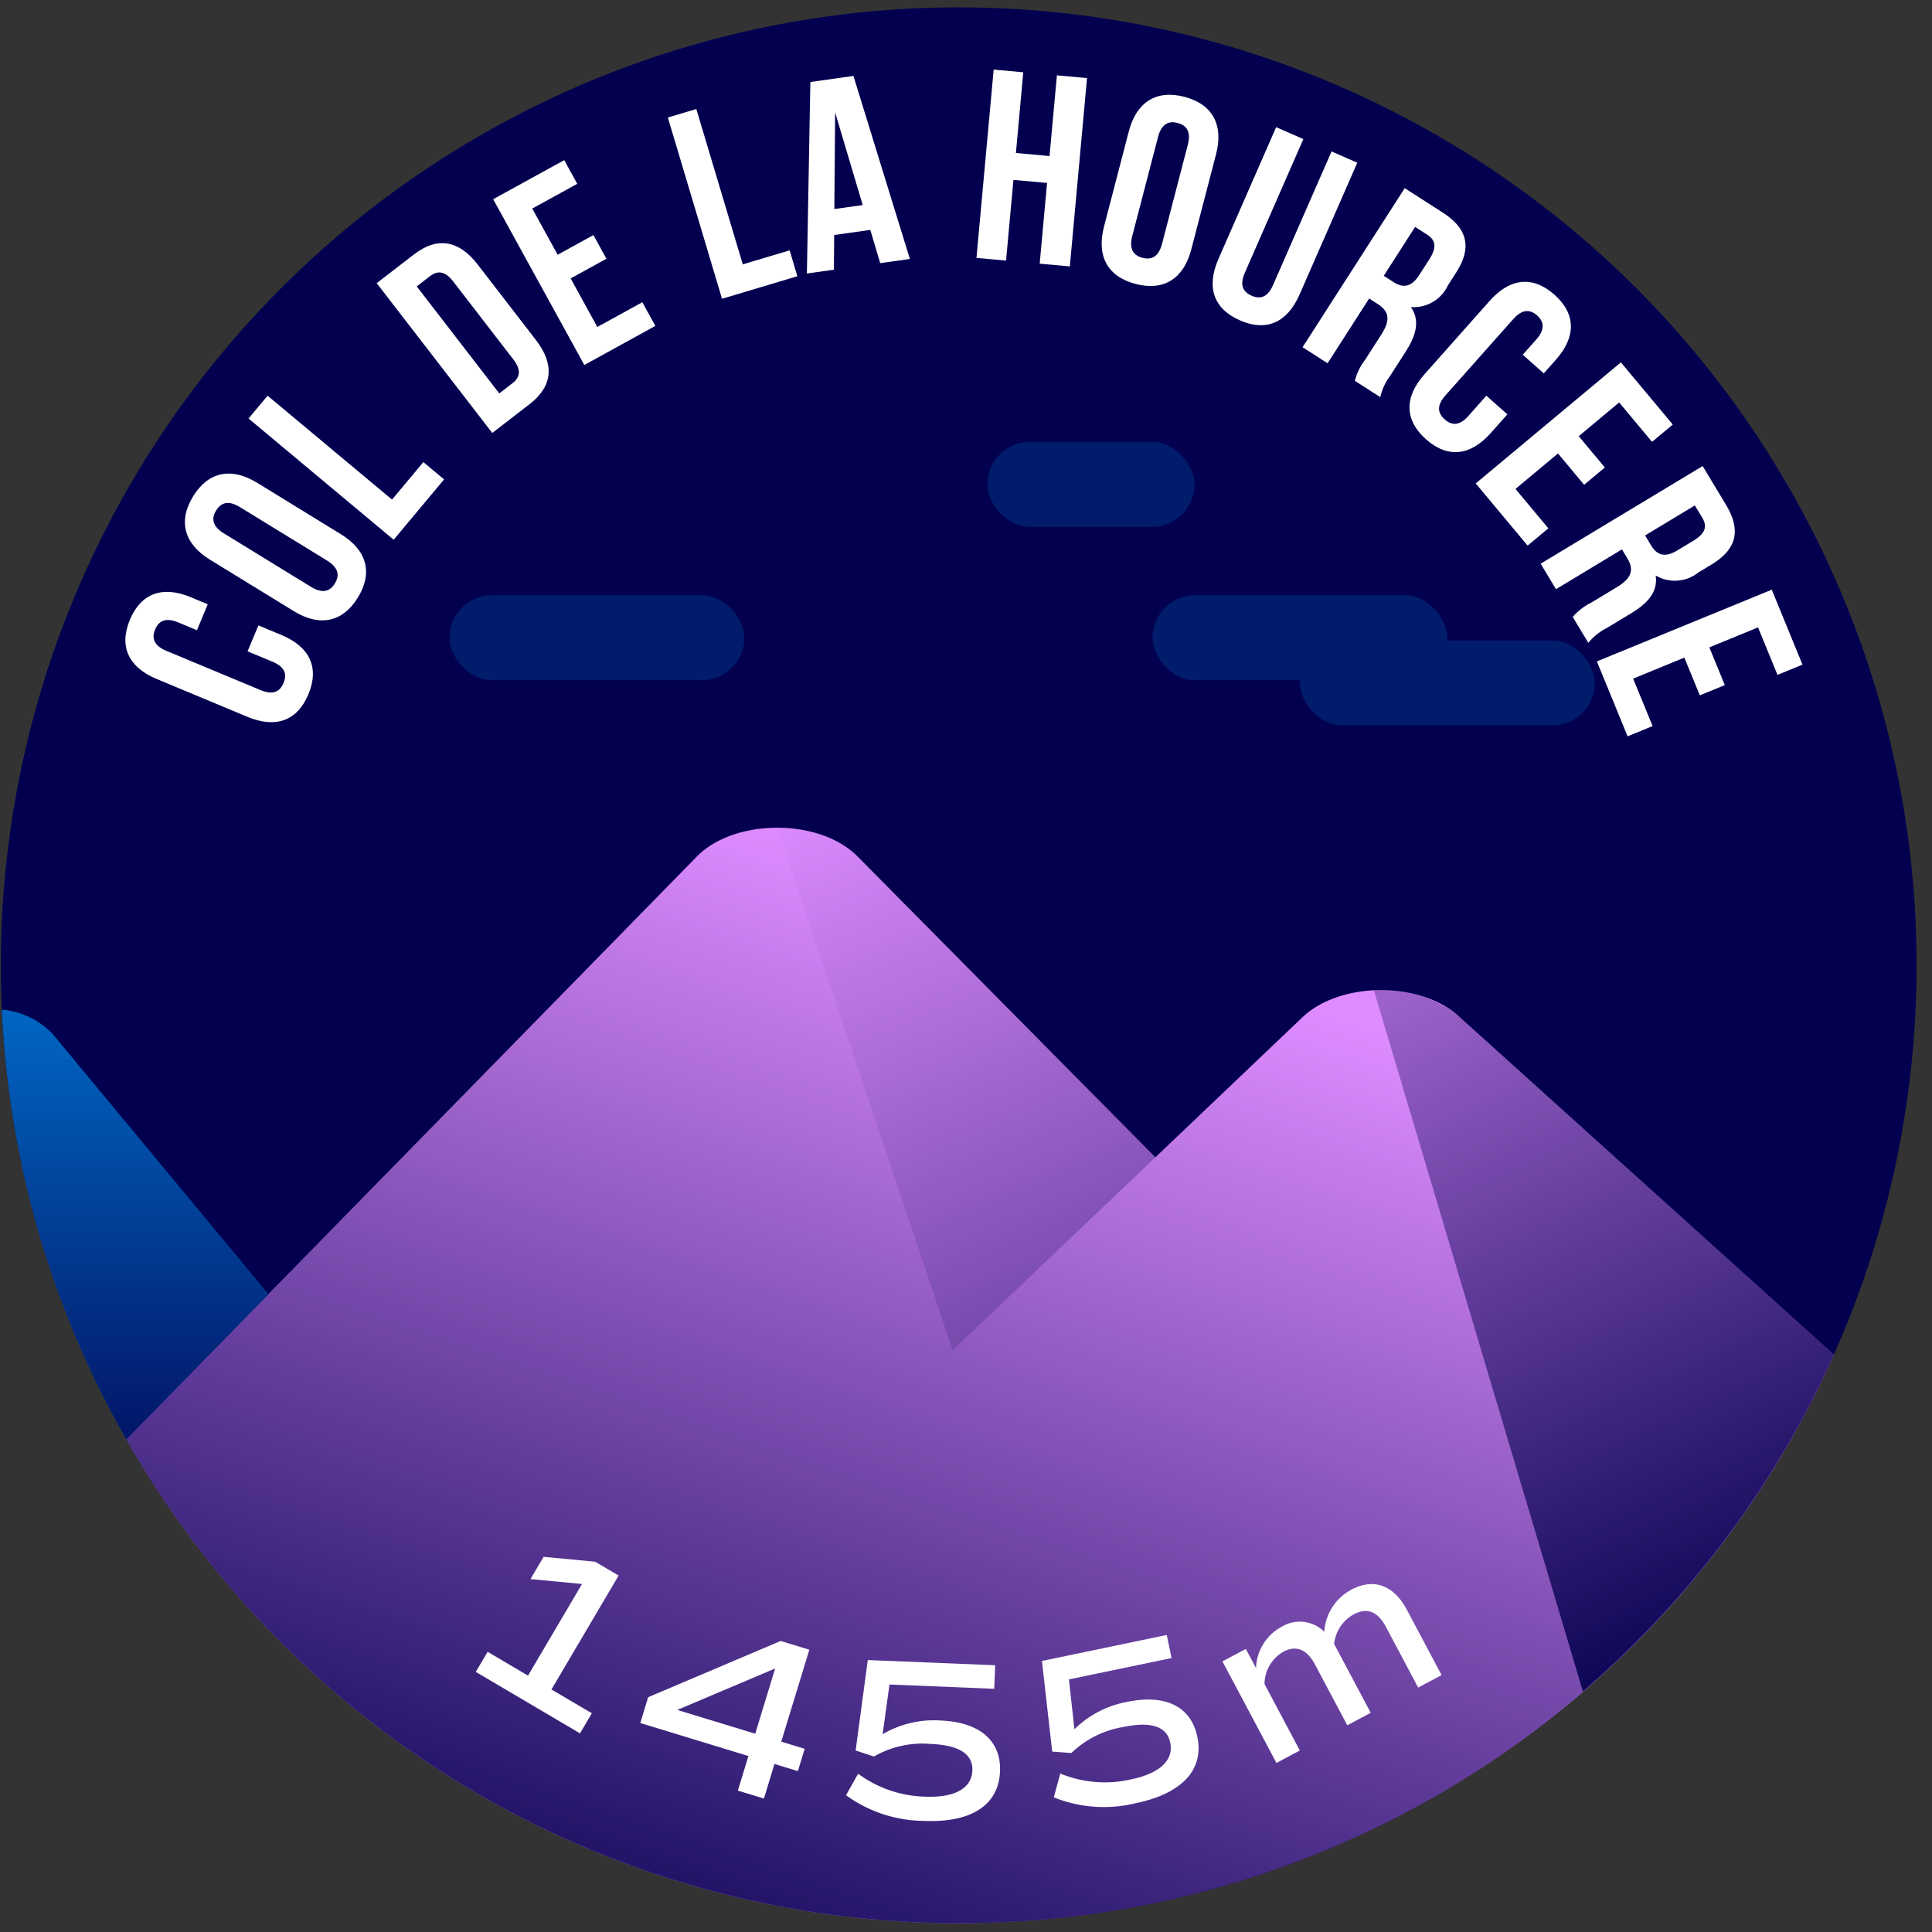
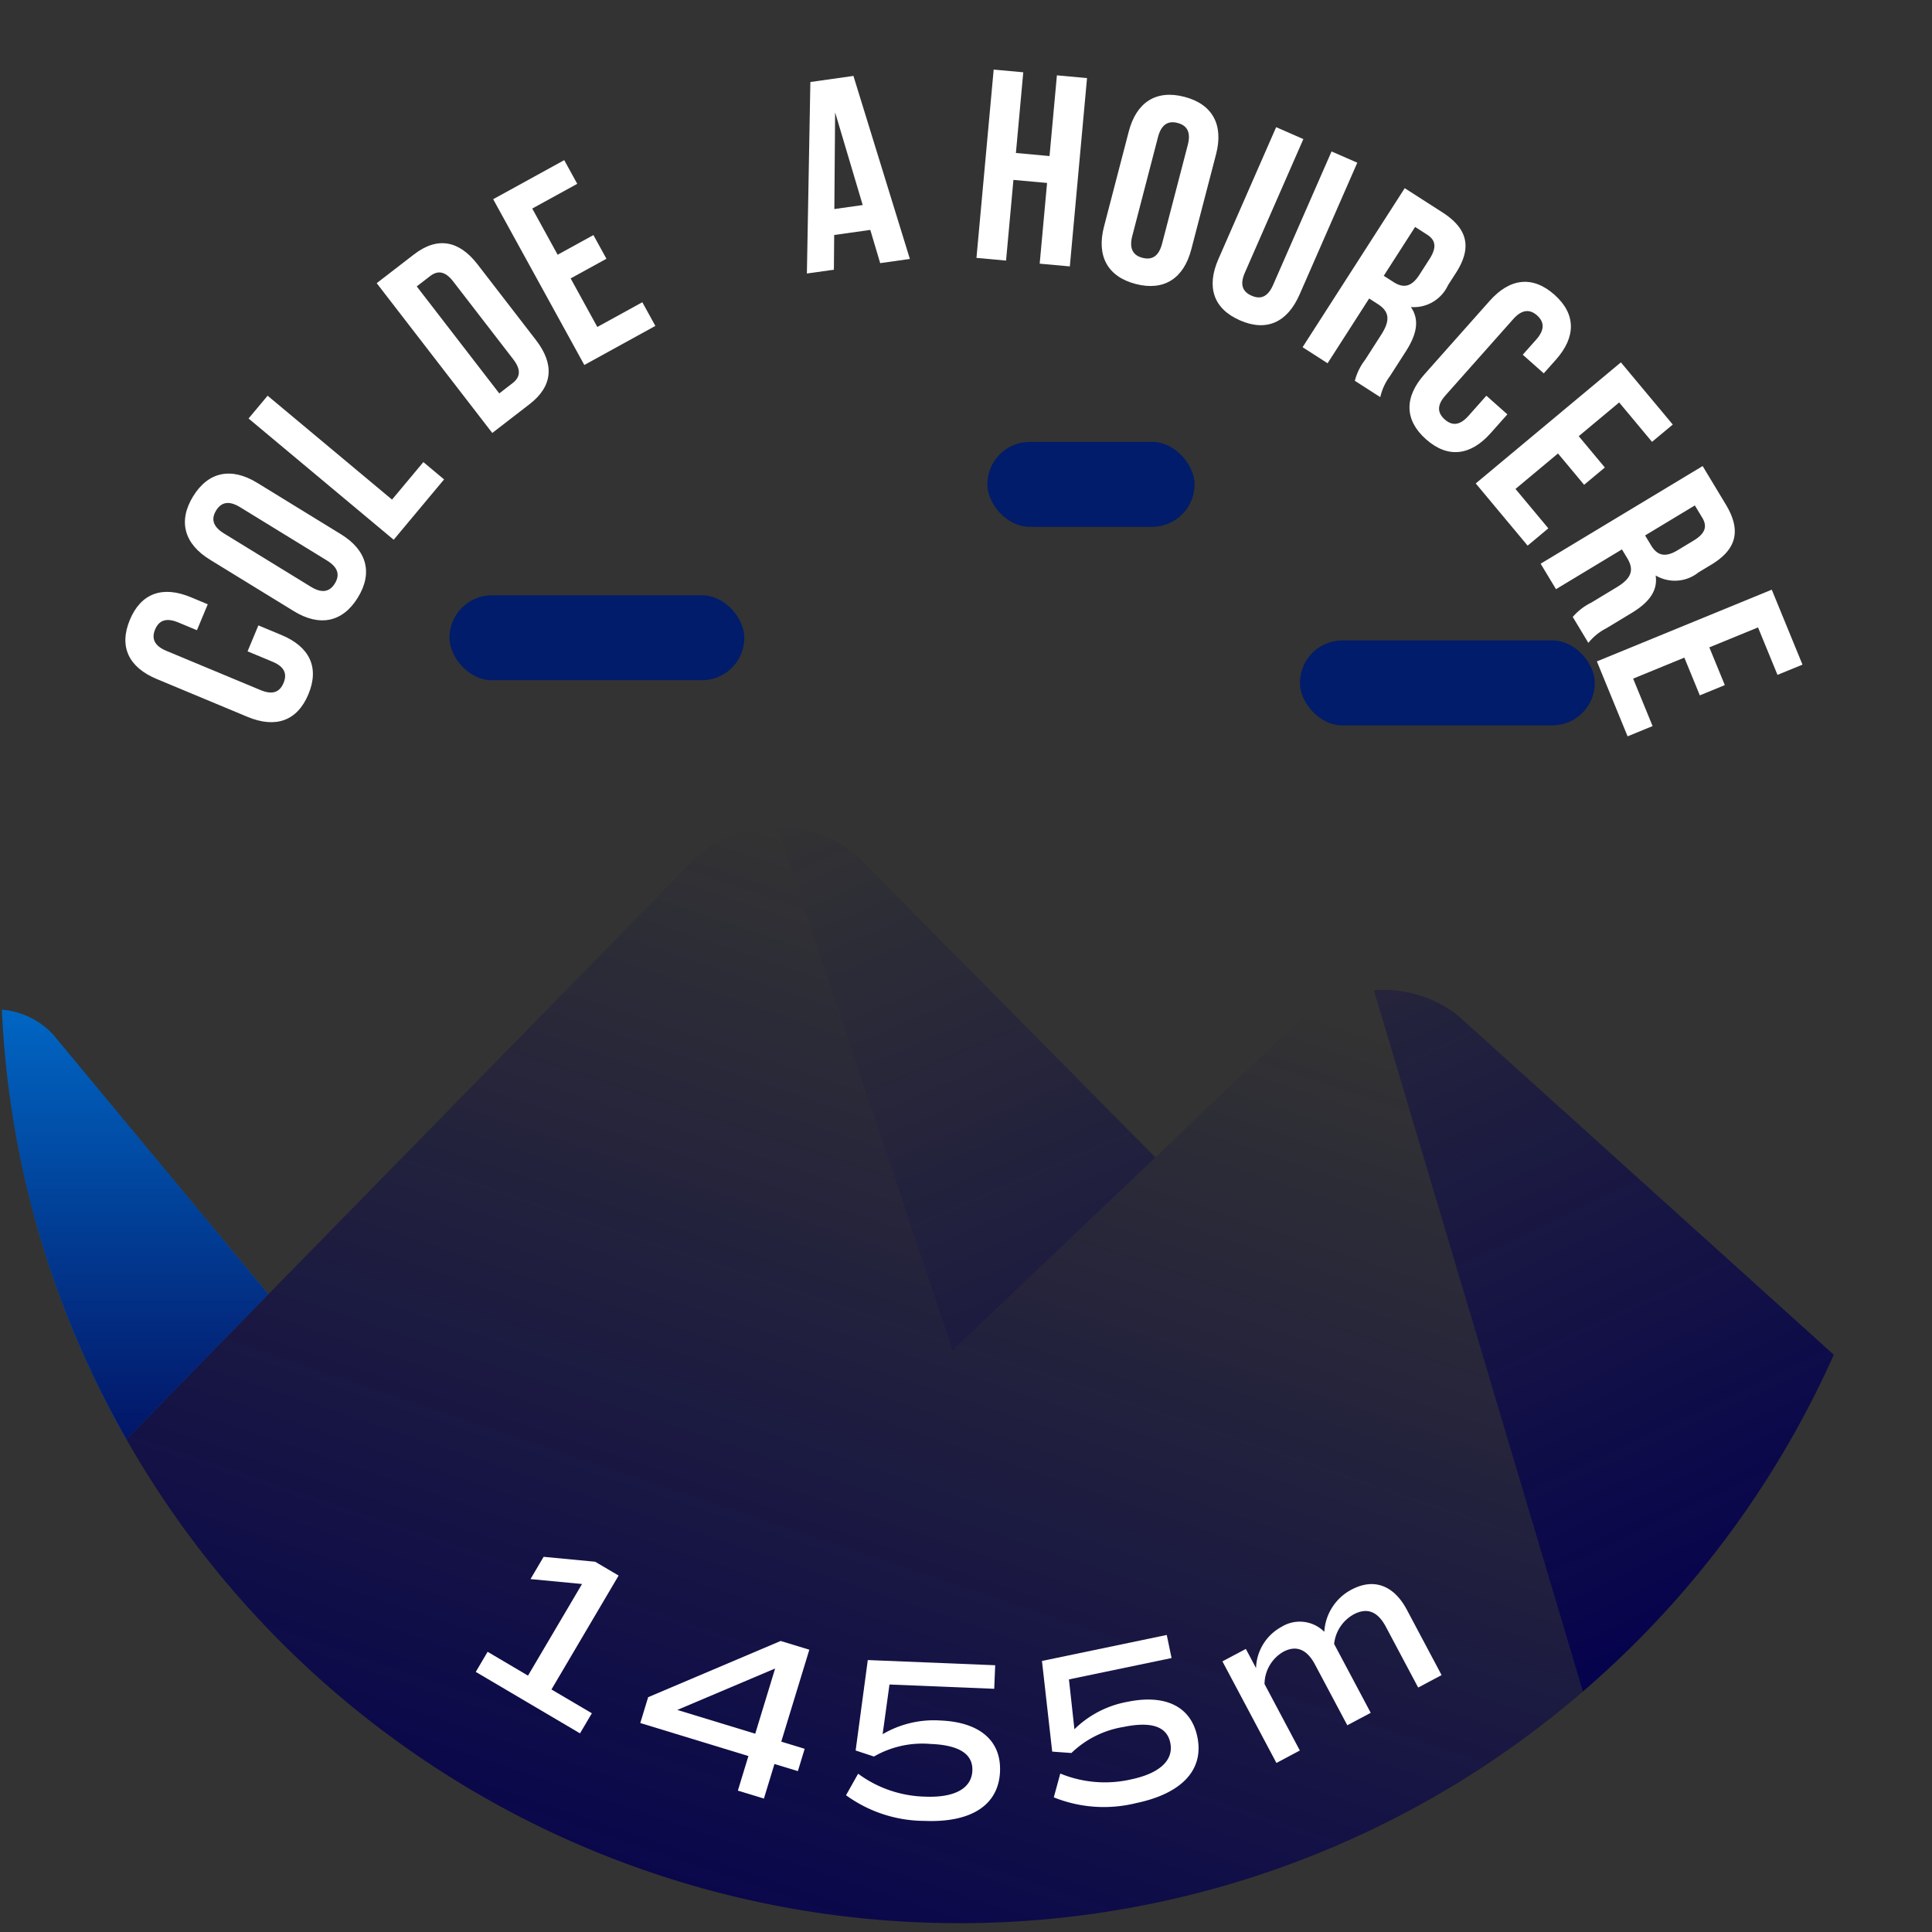
<svg xmlns="http://www.w3.org/2000/svg" xmlns:xlink="http://www.w3.org/1999/xlink" viewBox="0 0 120 120">
  <rect x="0" y="0" width="120" height="120" fill="#333333" stroke="none" />
  <defs>
    <style>.cls-1{fill:#03004f;}.cls-2{fill:#de8cff;}.cls-3{fill:#0074d3;}.cls-4{opacity:0.8;fill:url(#Dégradé_sans_nom_220);}.cls-5{fill:url(#Dégradé_sans_nom_220-2);}.cls-6{fill:url(#Dégradé_sans_nom_220-3);}.cls-7{fill:url(#Dégradé_sans_nom_220-4);}.cls-8{fill:#001c6a;}.cls-9{fill:#fff;}</style>
    <linearGradient id="Dégradé_sans_nom_220" x1="8.394" y1="88.924" x2="8.394" y2="58.081" gradientUnits="userSpaceOnUse">
      <stop offset="0" stop-color="#03004f" />
      <stop offset="1" stop-color="#03004f" stop-opacity="0" />
    </linearGradient>
    <linearGradient id="Dégradé_sans_nom_220-2" x1="110.043" y1="102.962" x2="81.28" y2="41.911" xlink:href="#Dégradé_sans_nom_220" />
    <linearGradient id="Dégradé_sans_nom_220-3" x1="42.694" y1="128.133" x2="66.434" y2="57.513" xlink:href="#Dégradé_sans_nom_220" />
    <linearGradient id="Dégradé_sans_nom_220-4" x1="82.61" y1="117.851" x2="52.642" y2="48.017" xlink:href="#Dégradé_sans_nom_220" />
  </defs>
  <title>hourcere</title>
  <g id="pastille">
-     <circle class="cls-1" cx="59.546" cy="59.954" r="59.497" />
-   </g>
+     </g>
  <g id="blocs_variants" data-name="blocs variants">
-     <path class="cls-2" d="M59.546,119.451A59.496,59.496,0,0,0,113.9,84.146L90.613,63.129c-2.409-2.203-7.38-2.171-9.723.062L71.761,71.885l-18.5-18.691c-2.355-2.378-7.618-2.378-9.972,0L7.852,89.396A59.461,59.461,0,0,0,59.546,119.451Z" />
    <path class="cls-3" d="M.118,62.717A59.139,59.139,0,0,0,7.852,89.396l8.818-9.008L3.294,64.254A4.876,4.876,0,0,0,.118,62.717Z" />
  </g>
  <g id="invariants">
    <path class="cls-4" d="M.119,62.731a59.138,59.138,0,0,0,7.733,26.665l8.818-9.008L3.294,64.254A4.825,4.825,0,0,0,.119,62.731Z" />
    <path class="cls-5" d="M113.9,84.146,90.613,63.128a7.419,7.419,0,0,0-5.277-1.615L98.312,105.067A59.65,59.65,0,0,0,113.9,84.146Z" />
    <path class="cls-6" d="M59.546,119.451A59.246,59.246,0,0,0,98.312,105.067L85.34,61.528a6.988,6.988,0,0,0-4.451,1.663L71.761,71.885,59.16,83.89,48.275,51.41a7.093,7.093,0,0,0-4.986,1.784L7.852,89.396A59.461,59.461,0,0,0,59.546,119.451Z" />
    <path class="cls-7" d="M53.261,53.194a7.097,7.097,0,0,0-4.986-1.784L59.16,83.89,71.762,71.885l-2.605-2.632Z" />
    <rect class="cls-8" x="80.741" y="39.779" width="18.314" height="5.276" rx="2.638" ry="2.638" />
    <rect class="cls-8" x="27.918" y="36.975" width="18.314" height="5.276" rx="2.638" ry="2.638" />
-     <rect class="cls-8" x="71.584" y="36.975" width="18.314" height="5.276" rx="2.638" ry="2.638" />
    <rect class="cls-8" x="61.326" y="27.446" width="12.87" height="5.276" rx="2.638" ry="2.638" />
  </g>
  <g id="typo">
    <path class="cls-9" d="M16.049,38.844l1.439.6c1.734.723,2.365,2.004,1.668,3.676-.697,1.674-2.05,2.127-3.785,1.404L9.734,42.174c-1.734-.723-2.365-2.002-1.668-3.676.697-1.672,2.051-2.127,3.785-1.404l1.053.439-.672,1.611-1.161-.484c-.774-.322-1.21-.105-1.437.438-.226.541-.074,1.006.701,1.328l5.854,2.439c.775.322,1.195.098,1.422-.443.226-.543.089-1-.686-1.322L15.377,40.455Z" />
    <path class="cls-9" d="M13.043,34.764c-1.602-.982-1.998-2.387-1.051-3.932.947-1.543,2.38-1.826,3.981-.844l5.204,3.195c1.602.982,1.999,2.387,1.051,3.932-.947,1.543-2.38,1.826-3.98.844Zm6.27,1.684c.715.438,1.18.291,1.486-.209.308-.502.229-.982-.486-1.422L14.908,31.5c-.715-.438-1.18-.291-1.486.211-.307.5-.229.98.486,1.42Z" />
    <path class="cls-9" d="M15.438,25.994l1.184-1.416,7.727,6.453,1.947-2.33L27.582,29.777l-3.13,3.748Z" />
    <path class="cls-9" d="M23.397,17.588l2.312-1.783c1.462-1.129,2.806-.871,3.954.617L33.293,21.127c1.148,1.488,1.057,2.854-.405,3.98l-2.312,1.785Zm2.487.201,5.127,6.646.824-.637c.465-.357.56-.812.047-1.477l-3.732-4.838c-.513-.666-.977-.689-1.441-.33Z" />
    <path class="cls-9" d="M34.636,15.822l2.222-1.221.809,1.471L35.444,17.293l1.657,3.016,2.795-1.537.809,1.471L36.293,22.67,30.632,12.373l4.413-2.426.809,1.471-2.795,1.535Z" />
-     <path class="cls-9" d="M41.481,7.299,43.25,6.771l2.885,9.648,2.91-.869.48,1.607L44.846,18.557Z" />
    <path class="cls-9" d="M56.514,16.084l-1.844.26-.614-2.064-2.243.316L51.795,16.752l-1.678.236L50.333,5.094l2.675-.379Zm-4.691-3.1,1.761-.248L51.871,6.979Z" />
    <path class="cls-9" d="M62.488,16.186l-1.838-.168L61.719,4.322l1.838.168-.457,5.012,2.088.191.458-5.014,1.871.172L66.449,16.547,64.577,16.377l.458-5.014-2.089-.189Z" />
    <path class="cls-9" d="M70.11,8.166c.474-1.818,1.702-2.609,3.455-2.152s2.44,1.744,1.968,3.562l-1.539,5.91c-.473,1.818-1.701,2.607-3.455,2.152-1.754-.457-2.441-1.746-1.967-3.564Zm.218,6.488c-.211.811.065,1.213.634,1.359.568.148,1.006-.066,1.217-.879L73.776,8.998c.212-.811-.065-1.213-.634-1.361s-1.006.068-1.217.879Z" />
    <path class="cls-9" d="M80.954,8.639,77.32,16.938c-.336.768-.119,1.191.418,1.428.538.236.997.107,1.334-.662l3.633-8.297,1.599.699L80.717,18.297c-.754,1.721-2.045,2.326-3.704,1.6s-2.089-2.086-1.335-3.807l3.586-8.191Z" />
    <path class="cls-9" d="M84.152,23.652a3.591,3.591,0,0,1,.639-1.305l.996-1.553c.59-.918.496-1.455-.209-1.908l-.537-.346-2.582,4.023-1.553-.998L87.25,11.688l2.344,1.504c1.609,1.033,1.82,2.227.842,3.75l-.499.775a2.342,2.342,0,0,1-2.304,1.354c.568.822.342,1.734-.32,2.764l-.979,1.525a3.459,3.459,0,0,0-.602,1.307Zm3.744-9.557-1.949,3.035.607.389c.579.371,1.095.344,1.603-.445l.626-.975c.453-.705.412-1.17-.139-1.523Z" />
    <path class="cls-9" d="M93.625,25.736l-1.037,1.166c-1.247,1.406-2.662,1.584-4.017.381s-1.345-2.629-.097-4.033l4.055-4.566c1.248-1.404,2.662-1.584,4.018-.381,1.354,1.203,1.344,2.629.096,4.035l-.757.852-1.305-1.158.835-.939c.558-.627.493-1.111.055-1.502-.439-.389-.928-.396-1.484.232l-4.21,4.74c-.558.627-.481,1.098-.042,1.488.438.389.914.408,1.472-.219l1.114-1.254Z" />
    <path class="cls-9" d="M98.058,27.092l1.622,1.945L98.392,30.111,96.77,28.166l-2.641,2.203,2.041,2.447-1.287,1.074-3.223-3.863,9.016-7.52,3.223,3.863-1.289,1.074-2.041-2.447Z" />
    <path class="cls-9" d="M97.686,38.32a3.617,3.617,0,0,1,1.15-.889l1.58-.955c.935-.562,1.089-1.086.656-1.805l-.33-.547-4.096,2.471-.954-1.582,10.062-6.066,1.439,2.387c.987,1.639.65,2.801-.902,3.738l-.791.477a2.344,2.344,0,0,1-2.664.195c.146.99-.46,1.707-1.51,2.34l-1.552.938a3.45,3.45,0,0,0-1.118.908Zm7.584-6.926-3.09,1.863.373.619c.355.588.83.793,1.635.307l.992-.598c.719-.434.888-.869.55-1.43Z" />
    <path class="cls-9" d="M106.17,40.209l.961,2.344-1.552.637-.961-2.344-3.181,1.305,1.209,2.947-1.553.637-1.908-4.654,10.862-4.455,1.909,4.656-1.553.635-1.209-2.947Z" />
  </g>
  <g id="altitude">
-     <path class="cls-9" d="M36.761,106.414l-.736,1.248-6.474-3.818.736-1.248,2.508,1.48,3.356-5.691-3.201-.305.815-1.383,3.201.305,1.457.859L34.252,104.936Z" />
+     <path class="cls-9" d="M36.761,106.414l-.736,1.248-6.474-3.818.736-1.248,2.508,1.48,3.356-5.691-3.201-.305.815-1.383,3.201.305,1.457.859L34.252,104.936" />
    <path class="cls-9" d="M49.558,110.008l-1.455-.443-.655,2.148-1.618-.494.655-2.148-6.716-2.051.489-1.604,8.23-3.492,1.781.543-1.744,5.711,1.455.443Zm-2.649-2.324,1.236-4.051L42.068,106.207Z" />
    <path class="cls-9" d="M62.113,110.031c-.086,2.104-1.809,3.186-4.692,3.068a8.341,8.341,0,0,1-4.873-1.594l.752-1.336a7.284,7.284,0,0,0,4.168,1.424c1.804.072,2.88-.496,2.927-1.617.042-1.037-.832-1.586-2.594-1.656a6.026,6.026,0,0,0-3.519.781l-1.137-.375.755-5.617,7.913.322-.06,1.463-6.506-.266-.425,3.086a6.269,6.269,0,0,1,3.592-.85C60.83,106.963,62.192,108.1,62.113,110.031Z" />
    <path class="cls-9" d="M74.369,107.877c.429,2.061-.979,3.529-3.804,4.117a8.331,8.331,0,0,1-5.112-.357l.403-1.479a7.285,7.285,0,0,0,4.388.365c1.768-.369,2.673-1.182,2.443-2.281-.211-1.016-1.192-1.334-2.918-.975a6.034,6.034,0,0,0-3.221,1.615l-1.194-.086-.636-5.631,7.751-1.615.299,1.434-6.374,1.326.34,3.096a6.294,6.294,0,0,1,3.276-1.699C72.377,105.215,73.975,105.984,74.369,107.877Z" />
    <path class="cls-9" d="M87.381,99.982l2.16,4.062-1.455.773L86.079,101.043c-.507-.953-1.161-1.215-2.001-.77a2.382,2.382,0,0,0-1.213,1.836l2.273,4.277-1.455.773-2.007-3.775c-.507-.953-1.174-1.211-1.964-.791a2.337,2.337,0,0,0-1.17,2.006l2.193,4.127L79.281,109.5l-3.354-6.309,1.455-.773.633,1.191a3.015,3.015,0,0,1,1.582-2.562,2.152,2.152,0,0,1,2.658.309,3.165,3.165,0,0,1,1.693-2.623C85.342,97.992,86.58,98.477,87.381,99.982Z" />
  </g>
</svg>